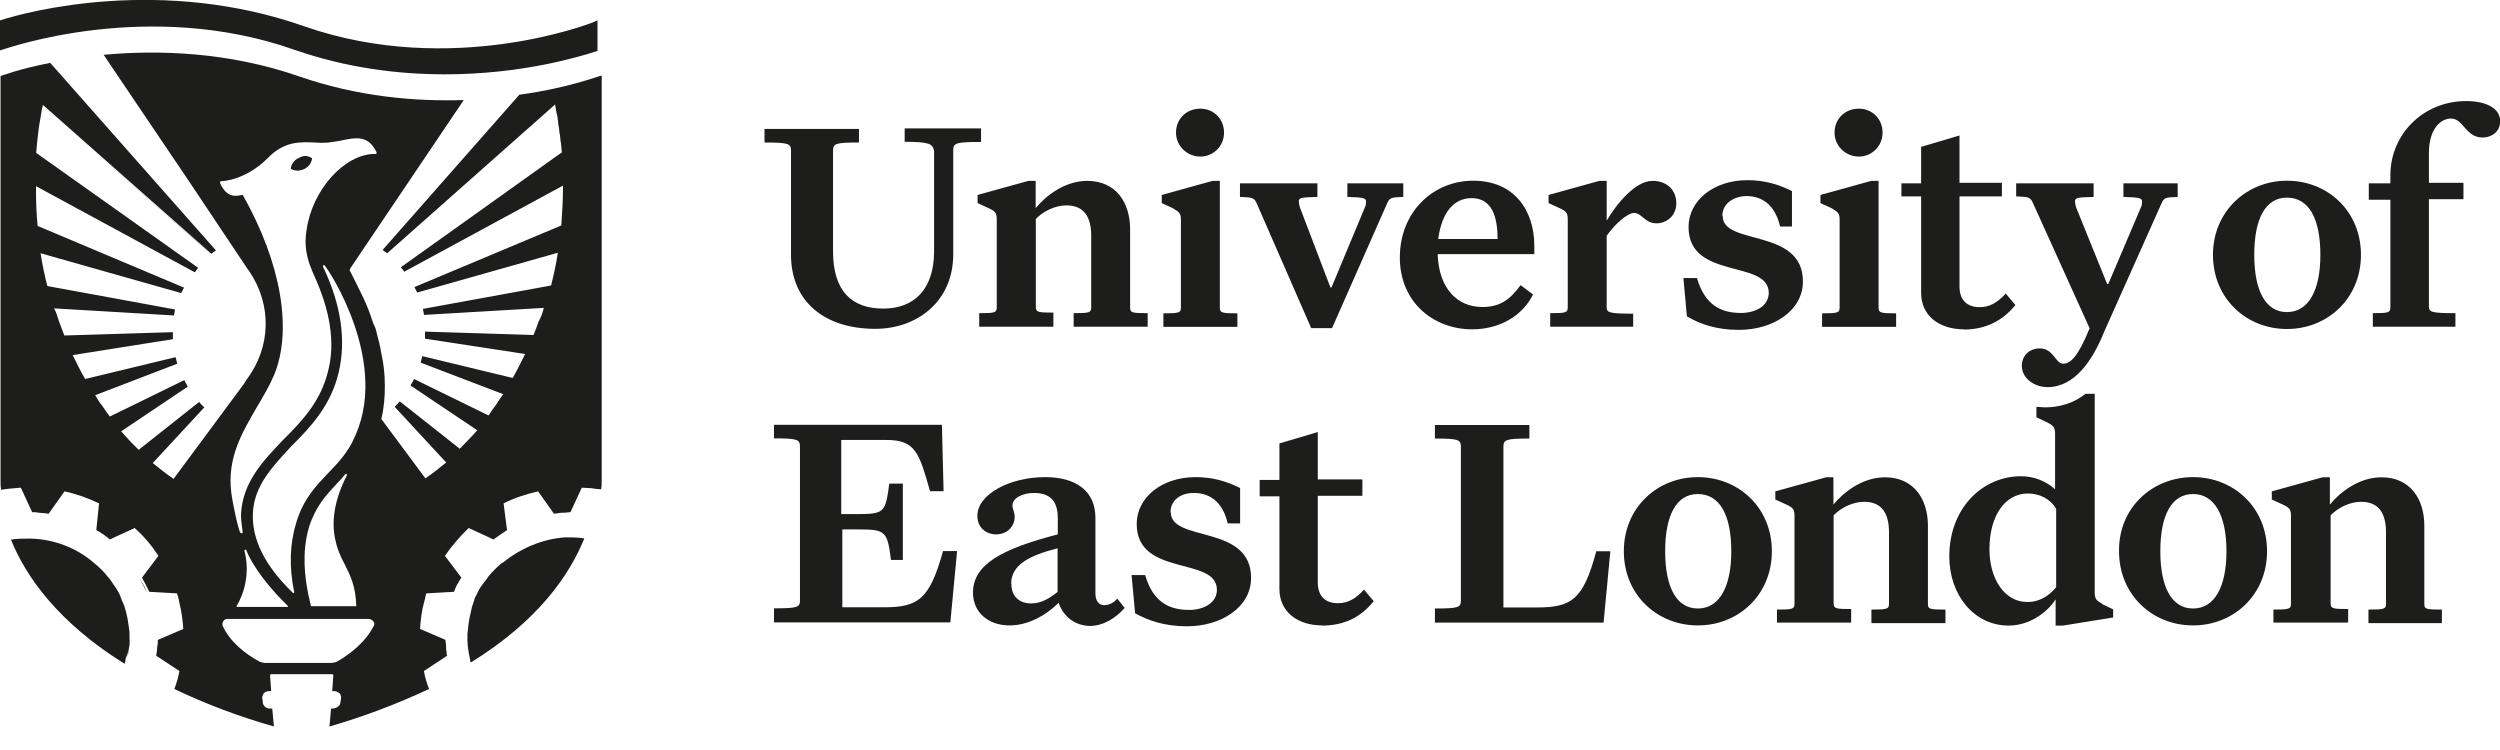
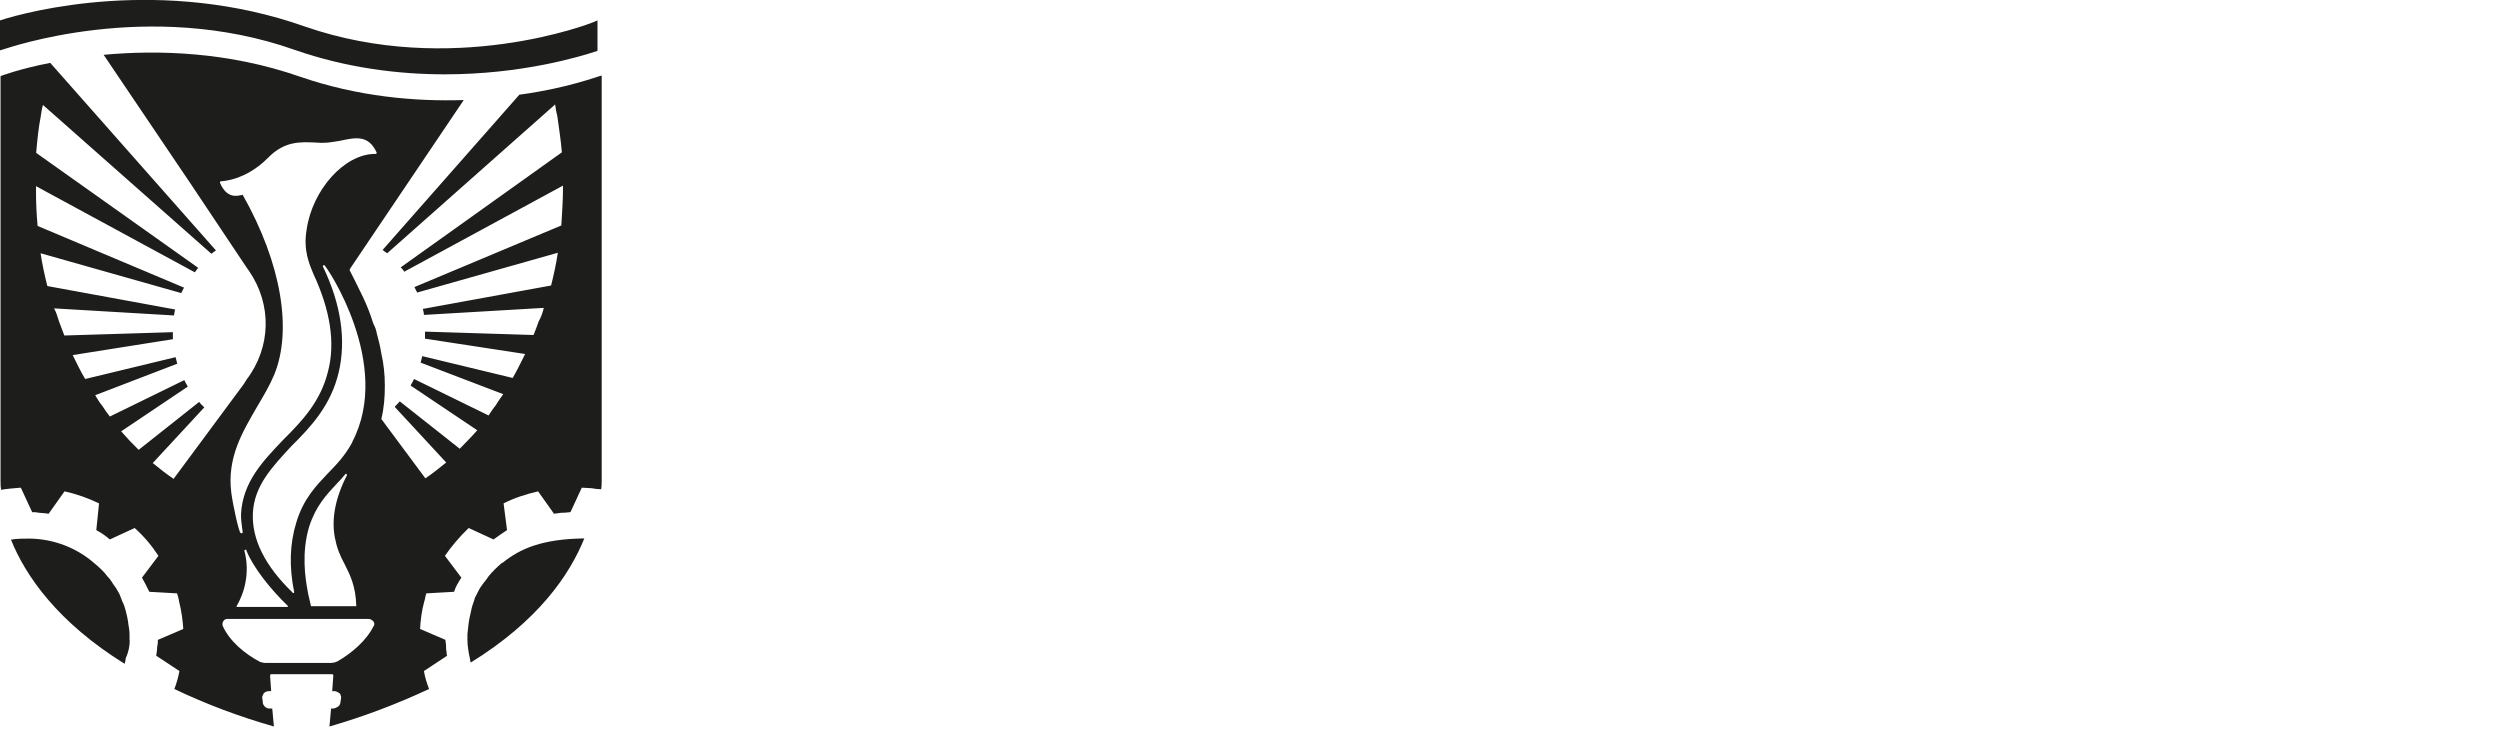
<svg xmlns="http://www.w3.org/2000/svg" width="60" height="18" viewBox="0 0 60 18" fill="none">
  <g clip-path="url(#clip0_4_528)">
-     <path d="M49.146 9.291C48.822 9.291 48.524 9.08 48.524 8.779C48.524 8.505 48.743 8.361 48.945 8.361C49.295 8.361 49.326 8.729 49.515 8.729C49.703 8.729 49.883 8.534 50.151 7.879L48.795 4.882C48.73 4.726 48.686 4.726 48.388 4.713V4.4H50.247V4.726C49.879 4.738 49.8 4.738 49.8 4.831C49.8 4.869 49.813 4.924 49.826 4.975L50.572 6.818H50.598L51.383 4.975C51.409 4.924 51.409 4.869 51.409 4.831C51.409 4.751 51.326 4.738 50.962 4.726V4.4H52.264V4.726C51.966 4.738 51.94 4.738 51.87 4.895L50.497 7.968C50.225 8.648 49.791 9.291 49.142 9.291H49.146ZM22.646 11.789H22.321C22.063 10.889 21.984 10.559 21.278 10.559H20.19V12.338H20.572C21.225 12.338 21.251 12.3 21.343 11.607H21.668V13.438H21.383C21.299 12.744 21.247 12.706 20.598 12.706H20.216V14.575H21.207C22.036 14.575 22.308 14.393 22.633 13.226H22.97L22.808 14.938H18.576V14.6C19.146 14.6 19.199 14.575 19.199 14.405V10.715C19.199 10.546 19.133 10.521 18.576 10.521V10.195H22.606L22.646 11.789ZM25.413 14.46C25.075 14.799 24.641 15.01 24.233 15.01C23.703 15.01 23.352 14.684 23.352 14.224C23.352 13.543 24.045 13.175 25.387 12.825V12.431C25.387 12.038 25.211 11.831 24.817 11.831C24.545 11.831 24.299 11.95 24.299 12.131C24.299 12.212 24.352 12.288 24.352 12.406C24.352 12.63 24.176 12.825 23.904 12.825C23.672 12.825 23.457 12.668 23.457 12.381C23.457 11.857 24.242 11.451 25.084 11.451C25.816 11.451 26.29 11.776 26.29 12.431V14.249C26.29 14.431 26.387 14.524 26.492 14.524C26.597 14.524 26.711 14.486 26.816 14.367L26.992 14.591C26.772 14.841 26.474 15.023 26.15 15.023C25.799 15.01 25.527 14.811 25.404 14.46H25.413ZM24.273 14.012C24.273 14.325 24.474 14.482 24.746 14.482C24.979 14.482 25.167 14.376 25.382 14.207V13.159C24.716 13.328 24.268 13.552 24.268 14.008L24.273 14.012ZM28.101 12.3C28.101 13.019 30.026 12.575 30.026 13.869C30.026 14.575 29.307 15.031 28.491 15.031C27.961 15.031 27.57 14.9 27.242 14.718L27.158 13.801H27.483C27.671 14.444 28.053 14.638 28.54 14.638C28.89 14.638 29.206 14.469 29.206 14.156C29.206 13.345 27.281 13.856 27.281 12.575C27.281 11.945 27.878 11.451 28.693 11.451C29.114 11.451 29.452 11.556 29.763 11.713V12.562H29.465C29.355 12.093 29.084 11.831 28.649 11.831C28.338 11.831 28.092 12 28.092 12.3H28.101ZM31.737 15.01C31.14 15.01 30.706 14.684 30.706 14.135V11.912H30.232V11.518H30.706V10.643L31.627 10.369V11.506H32.697V11.899H31.627V13.979C31.627 14.304 31.802 14.477 32.114 14.477C32.346 14.477 32.535 14.372 32.736 14.152L32.969 14.427C32.671 14.807 32.263 15.014 31.732 15.014L31.737 15.01ZM38.481 14.942H34.438V14.604C35.008 14.604 35.061 14.579 35.061 14.41V10.72C35.061 10.55 34.995 10.525 34.438 10.525V10.2H36.705V10.525C36.148 10.525 36.082 10.55 36.082 10.72V14.579H36.885C37.714 14.579 37.999 14.397 38.31 13.23H38.648L38.486 14.942H38.481ZM40.748 11.451C41.726 11.451 42.525 12.182 42.525 13.23C42.525 14.279 41.722 15.01 40.748 15.01C39.775 15.01 38.972 14.279 38.972 13.23C38.972 12.182 39.775 11.451 40.748 11.451ZM40.748 11.857C40.231 11.857 39.964 12.368 39.964 13.23C39.964 14.093 40.235 14.604 40.748 14.604C41.261 14.604 41.551 14.093 41.551 13.23C41.551 12.368 41.279 11.857 40.748 11.857ZM44.423 14.942H42.647V14.63C43.029 14.63 43.068 14.617 43.068 14.486V12.381C43.068 12.224 43.029 12.186 42.893 12.119L42.608 11.988V11.793L43.827 11.455H44.002V12.11C44.235 11.823 44.695 11.455 45.239 11.455C45.932 11.455 46.27 11.979 46.27 12.617V14.486C46.27 14.617 46.296 14.63 46.691 14.63V14.955H44.914V14.63C45.296 14.63 45.336 14.617 45.336 14.486V12.774C45.336 12.317 45.16 12.043 44.739 12.043C44.467 12.043 44.182 12.186 44.007 12.368V14.473C44.007 14.604 44.046 14.617 44.428 14.617V14.942H44.423ZM52.633 11.451C53.611 11.451 54.409 12.182 54.409 13.23C54.409 14.279 53.606 15.01 52.633 15.01C51.659 15.01 50.857 14.279 50.857 13.23C50.843 12.182 51.659 11.451 52.633 11.451ZM52.633 11.857C52.115 11.857 51.848 12.368 51.848 13.23C51.848 14.093 52.12 14.604 52.633 14.604C53.146 14.604 53.435 14.093 53.435 13.23C53.435 12.368 53.15 11.857 52.633 11.857ZM56.338 14.942H54.562V14.63C54.944 14.63 54.983 14.617 54.983 14.486V12.381C54.983 12.224 54.944 12.186 54.808 12.119L54.523 11.988V11.793L55.742 11.455H55.917V12.11C56.15 11.823 56.61 11.455 57.154 11.455C57.847 11.455 58.184 11.979 58.184 12.617V14.486C58.184 14.617 58.211 14.63 58.605 14.63V14.955H56.843V14.63C57.224 14.63 57.264 14.617 57.264 14.486V12.774C57.264 12.317 57.088 12.043 56.667 12.043C56.395 12.043 56.11 12.186 55.935 12.368V14.473C55.935 14.604 55.974 14.617 56.356 14.617V14.93H56.343V14.942H56.338ZM21.712 3.407V3.081H23.545V3.407C22.948 3.407 22.878 3.432 22.878 3.601V6.099C22.878 7.237 22.01 7.892 21.006 7.892C19.787 7.892 18.984 7.237 18.984 6.112V3.614C18.984 3.445 18.918 3.42 18.348 3.42V3.094H20.615V3.42C20.058 3.42 19.993 3.445 19.993 3.614V6.032C19.993 6.987 20.44 7.406 21.199 7.406C21.957 7.406 22.418 6.924 22.418 6.032V3.614C22.378 3.458 22.321 3.403 21.712 3.403V3.407ZM25.277 7.841H23.501V7.516C23.883 7.516 23.922 7.503 23.922 7.372V5.267C23.922 5.11 23.883 5.072 23.747 5.005L23.462 4.874V4.679L24.681 4.341H24.856V4.996C25.088 4.709 25.549 4.341 26.093 4.341C26.786 4.341 27.123 4.865 27.123 5.503V7.372C27.123 7.503 27.149 7.516 27.544 7.516V7.841H25.768V7.516C26.15 7.516 26.189 7.503 26.189 7.372V5.66C26.189 5.203 26.014 4.929 25.593 4.929C25.321 4.929 25.036 5.072 24.86 5.254V7.359C24.86 7.49 24.9 7.503 25.281 7.503V7.828V7.841H25.277ZM28.167 5.005L27.882 4.874V4.679L29.101 4.341H29.276V7.376C29.276 7.507 29.316 7.52 29.697 7.52V7.845H27.921V7.52C28.303 7.52 28.342 7.507 28.342 7.376V5.271C28.342 5.127 28.303 5.089 28.167 5.009V5.005ZM28.807 2.608C29.132 2.608 29.377 2.857 29.377 3.183C29.377 3.508 29.119 3.758 28.807 3.758C28.496 3.758 28.224 3.508 28.224 3.183C28.224 2.857 28.47 2.608 28.807 2.608ZM33.679 4.4V4.726C33.381 4.738 33.355 4.738 33.285 4.895L31.969 7.875H31.469L30.167 4.895C30.101 4.738 30.057 4.738 29.759 4.726V4.4H31.618V4.726C31.25 4.738 31.171 4.738 31.171 4.831C31.171 4.869 31.184 4.924 31.197 4.975L31.93 6.898H31.956L32.758 4.975C32.785 4.924 32.785 4.869 32.785 4.831C32.785 4.751 32.701 4.738 32.337 4.726V4.4H33.679ZM35.333 7.904C34.412 7.904 33.596 7.262 33.596 6.18C33.596 5.098 34.381 4.337 35.359 4.337C36.337 4.337 36.824 5.043 36.824 5.905V6.099H34.504C34.53 6.924 34.977 7.368 35.574 7.368C35.982 7.368 36.227 7.211 36.495 6.843L36.793 7.067C36.534 7.592 35.977 7.904 35.328 7.904H35.333ZM34.517 5.736H35.942C35.942 5.199 35.806 4.755 35.319 4.755C34.885 4.755 34.6 5.11 34.517 5.736ZM39.2 7.841H37.205V7.516C37.587 7.516 37.626 7.503 37.626 7.372V5.267C37.626 5.11 37.587 5.072 37.451 5.005L37.166 4.874V4.679L38.385 4.341H38.56V5.296C38.793 4.903 39.24 4.341 39.661 4.341C40.012 4.341 40.231 4.565 40.231 4.878C40.231 5.191 39.985 5.36 39.757 5.36C39.472 5.36 39.407 5.11 39.214 5.11C39.038 5.123 38.74 5.398 38.56 5.66V7.372C38.56 7.503 38.626 7.528 39.196 7.528V7.841H39.2ZM41.345 5.186C41.345 5.905 43.27 5.461 43.27 6.755C43.27 7.461 42.551 7.917 41.735 7.917C41.205 7.917 40.814 7.786 40.485 7.592L40.402 6.674H40.727C40.915 7.317 41.297 7.511 41.783 7.511C42.134 7.511 42.45 7.342 42.45 7.029C42.45 6.218 40.525 6.729 40.525 5.449C40.525 4.819 41.121 4.324 41.937 4.324C42.358 4.324 42.696 4.43 43.007 4.586V5.436H42.722C42.612 4.967 42.34 4.705 41.906 4.705C41.582 4.717 41.336 4.899 41.336 5.186H41.345ZM43.976 5.005L43.691 4.874V4.679L44.91 4.341H45.086V7.376C45.086 7.507 45.125 7.52 45.507 7.52V7.845H43.73V7.52C44.112 7.52 44.151 7.507 44.151 7.376V5.271C44.151 5.127 44.112 5.089 43.976 5.009V5.005ZM44.612 2.608C44.936 2.608 45.182 2.857 45.182 3.183C45.182 3.508 44.923 3.758 44.612 3.758C44.3 3.758 44.029 3.508 44.029 3.183C44.029 2.857 44.274 2.608 44.612 2.608ZM54.887 4.337C55.865 4.337 56.663 5.068 56.663 6.116C56.663 7.165 55.86 7.896 54.887 7.896C53.913 7.896 53.111 7.165 53.111 6.116C53.111 5.068 53.926 4.337 54.887 4.337ZM54.887 4.743C54.369 4.743 54.102 5.254 54.102 6.116C54.102 6.979 54.374 7.49 54.887 7.49C55.4 7.49 55.689 6.979 55.689 6.116C55.689 5.254 55.417 4.743 54.887 4.743ZM58.943 7.841H56.948V7.516C57.329 7.516 57.369 7.503 57.369 7.372V4.793H56.851V4.4H57.369V4.206C57.369 3.225 58.154 2.426 59.189 2.426C59.662 2.426 60.004 2.595 60.004 2.908C60.004 3.183 59.772 3.301 59.583 3.301C59.176 3.301 59.123 2.845 58.825 2.845C58.566 2.845 58.294 3.107 58.294 3.669V4.388H59.123V4.781H58.294V7.359C58.294 7.49 58.36 7.516 58.93 7.516V7.841H58.943ZM47.138 7.904C46.541 7.904 46.107 7.579 46.107 7.029V4.713H45.634V4.4H46.107V3.525L47.028 3.251V4.388H48.046V4.713H47.028V6.873C47.028 7.199 47.204 7.372 47.515 7.372C47.747 7.372 47.936 7.266 48.138 7.046L48.37 7.321C48.072 7.689 47.664 7.909 47.133 7.909L47.138 7.904ZM50.449 14.486C50.326 14.422 50.273 14.38 50.273 14.224V9.451H50.054C49.769 9.676 49.431 9.777 49.076 9.777C49.01 9.777 48.94 9.764 48.874 9.764V10.014L49.146 10.145C49.269 10.208 49.322 10.25 49.322 10.407V11.742C49.102 11.548 48.822 11.43 48.506 11.43C47.572 11.43 46.783 12.203 46.783 13.353C46.783 14.283 47.379 15.014 48.208 15.014C48.752 15.014 49.173 14.646 49.335 14.384V15.014H49.51L50.716 14.82V14.625L50.444 14.494L50.449 14.486ZM49.348 14.093C49.186 14.287 48.967 14.448 48.655 14.448C48.111 14.448 47.747 13.898 47.747 13.18C47.747 12.368 48.129 11.844 48.668 11.844C48.94 11.844 49.199 11.962 49.348 12.212V14.097V14.093ZM4.192 14.262C4.219 14.342 4.232 14.393 4.245 14.473C4.232 14.393 4.219 14.329 4.192 14.262L3.526 14.224C3.486 14.093 3.416 13.987 3.35 13.886C3.416 14.004 3.473 14.11 3.526 14.224L4.192 14.262ZM13.296 12.313C13.27 12.313 13.23 12.326 13.2 12.326C13.226 12.326 13.266 12.313 13.296 12.313ZM10.542 16.709C10.556 16.684 10.569 16.671 10.569 16.659C10.556 16.684 10.556 16.697 10.542 16.709ZM3.052 15.792C3.092 15.648 3.105 15.505 3.105 15.361C3.105 15.505 3.079 15.648 3.052 15.792ZM4.179 7.41C4.166 7.461 4.153 7.503 4.153 7.554C4.153 7.516 4.166 7.461 4.179 7.41ZM13.489 3.669C13.463 3.369 13.437 3.081 13.38 2.794C13.419 3.081 13.463 3.369 13.489 3.669ZM9.2 9.253C9.2 9.528 9.174 9.777 9.117 10.052C9.17 9.802 9.2 9.528 9.2 9.253ZM10.178 7.554C10.165 7.503 10.152 7.461 10.152 7.41C10.165 7.461 10.165 7.516 10.178 7.554ZM5.048 6.087L1.004 2.519C0.978 2.612 0.978 2.701 0.952 2.794C0.965 2.701 0.978 2.612 1.004 2.519L5.048 6.091V6.087ZM4.71 6.417C4.684 6.442 4.644 6.497 4.627 6.522C4.653 6.497 4.679 6.459 4.71 6.417ZM12.823 11.802C12.524 11.865 12.253 11.971 11.994 12.089C12.253 11.958 12.538 11.865 12.823 11.802ZM9.705 6.535C9.678 6.51 9.652 6.455 9.621 6.429C9.648 6.455 9.687 6.51 9.705 6.535ZM12.064 12.732C11.941 12.795 11.832 12.875 11.739 12.956L12.064 12.732ZM10.801 14.211C10.841 14.08 10.911 13.974 10.976 13.873C10.911 13.979 10.841 14.097 10.801 14.211ZM7.288 4.062C7.411 4.011 7.477 3.906 7.49 3.8C7.407 3.737 7.288 3.72 7.179 3.787C7.056 3.838 6.99 3.944 6.977 4.049C7.06 4.1 7.166 4.113 7.288 4.062Z" fill="#1D1D1B" />
    <path d="M12.467 2.27L9.183 5.998C9.209 6.023 9.249 6.049 9.293 6.078L13.323 2.507C13.336 2.6 13.349 2.688 13.375 2.781C13.415 3.069 13.459 3.356 13.485 3.656L9.617 6.417C9.643 6.442 9.683 6.48 9.7 6.522L13.511 4.455V4.574C13.511 4.848 13.485 5.148 13.472 5.411L9.946 6.89L10.012 7.021L13.388 6.066C13.349 6.328 13.292 6.59 13.226 6.852L10.148 7.414C10.161 7.465 10.174 7.507 10.174 7.558L13.051 7.389C13.024 7.507 12.985 7.613 12.928 7.714C12.889 7.833 12.845 7.938 12.805 8.04L10.2 7.959V8.128L12.603 8.496C12.507 8.691 12.415 8.877 12.305 9.071L10.134 8.547C10.121 8.598 10.108 8.653 10.095 8.703L12.077 9.46C12.025 9.54 11.954 9.629 11.902 9.722C11.836 9.802 11.779 9.891 11.726 9.971L9.937 9.096C9.911 9.147 9.885 9.202 9.854 9.253L11.454 10.326C11.319 10.483 11.169 10.627 11.034 10.77L9.595 9.633C9.556 9.671 9.512 9.726 9.472 9.764L10.709 11.1C10.547 11.231 10.384 11.362 10.209 11.48L9.152 10.056C9.218 9.781 9.236 9.532 9.236 9.257C9.236 8.982 9.209 8.733 9.152 8.484C9.126 8.314 9.086 8.158 9.043 8.002C9.029 7.921 9.003 7.845 8.959 7.765C8.893 7.554 8.81 7.334 8.714 7.135C8.591 6.873 8.481 6.666 8.389 6.48L8.415 6.429L11.13 2.401C9.963 2.439 8.591 2.321 7.196 1.839C5.473 1.239 3.789 1.196 2.487 1.315L4.561 4.388L5.916 6.417L5.982 6.51C6.525 7.308 6.512 8.327 5.916 9.113L5.85 9.219L4.166 11.493C3.991 11.375 3.828 11.244 3.666 11.113L4.903 9.777C4.863 9.739 4.806 9.684 4.78 9.646L3.328 10.796C3.179 10.652 3.043 10.508 2.908 10.352L4.508 9.278C4.482 9.227 4.442 9.173 4.425 9.122L2.636 9.997C2.57 9.916 2.513 9.828 2.46 9.747C2.394 9.667 2.337 9.578 2.285 9.485L4.254 8.729C4.241 8.678 4.227 8.623 4.214 8.572L2.044 9.096C1.934 8.915 1.842 8.716 1.745 8.522L4.149 8.141V7.972L1.544 8.052C1.504 7.947 1.46 7.828 1.421 7.727C1.381 7.609 1.355 7.503 1.298 7.401L4.175 7.571C4.188 7.52 4.188 7.478 4.201 7.427L1.136 6.865C1.07 6.603 1.013 6.34 0.974 6.078L4.35 7.034L4.416 6.903L0.903 5.423C0.877 5.148 0.864 4.861 0.864 4.586V4.468L4.675 6.535C4.701 6.51 4.727 6.455 4.758 6.429L0.868 3.669C0.895 3.369 0.921 3.081 0.978 2.794C0.991 2.701 1.004 2.612 1.031 2.519L5.074 6.091C5.1 6.066 5.14 6.04 5.183 6.011L1.206 1.509C0.46 1.653 0.013 1.826 0.013 1.826V11.531C0.013 11.595 0.013 11.675 0.026 11.755C0.175 11.73 0.338 11.717 0.5 11.704L0.772 12.292C0.824 12.292 0.868 12.292 0.921 12.305C0.974 12.305 1.017 12.317 1.07 12.317C1.096 12.317 1.136 12.33 1.167 12.33L1.548 11.793C1.846 11.857 2.131 11.962 2.377 12.081L2.311 12.723C2.434 12.787 2.544 12.867 2.636 12.947L3.232 12.672C3.451 12.867 3.64 13.091 3.802 13.34L3.407 13.864C3.473 13.983 3.53 14.088 3.583 14.203L4.249 14.241C4.276 14.321 4.289 14.372 4.302 14.452C4.355 14.663 4.385 14.883 4.399 15.095L3.789 15.357C3.789 15.407 3.789 15.45 3.776 15.5C3.776 15.551 3.763 15.593 3.763 15.644C3.763 15.669 3.749 15.707 3.749 15.737L4.306 16.105C4.28 16.248 4.241 16.392 4.184 16.536C4.955 16.904 5.758 17.204 6.574 17.436L6.534 17.005H6.468C6.416 17.005 6.359 16.98 6.332 16.925C6.306 16.899 6.306 16.874 6.306 16.832L6.293 16.752C6.293 16.726 6.293 16.713 6.306 16.688C6.319 16.675 6.319 16.65 6.332 16.637C6.359 16.612 6.398 16.587 6.455 16.587H6.508L6.482 16.219C6.482 16.194 6.495 16.181 6.508 16.181H7.973C7.999 16.181 7.999 16.206 7.999 16.219L7.973 16.587H8.025C8.065 16.587 8.108 16.612 8.148 16.637C8.161 16.65 8.174 16.663 8.174 16.688C8.187 16.701 8.187 16.726 8.187 16.752L8.174 16.832C8.174 16.87 8.161 16.895 8.148 16.925C8.122 16.963 8.065 16.988 8.012 17.005H7.946L7.907 17.436C8.722 17.2 9.521 16.899 10.297 16.536C10.244 16.392 10.2 16.261 10.174 16.105L10.731 15.737C10.718 15.712 10.718 15.674 10.718 15.644C10.705 15.593 10.705 15.551 10.705 15.5C10.705 15.45 10.691 15.407 10.691 15.357L10.082 15.095C10.095 14.87 10.121 14.663 10.178 14.452C10.205 14.372 10.205 14.321 10.231 14.241L10.898 14.203C10.937 14.072 11.007 13.966 11.073 13.864L10.678 13.34C10.841 13.104 11.029 12.884 11.248 12.672L11.845 12.947C11.954 12.867 12.064 12.791 12.169 12.723L12.086 12.081C12.345 11.95 12.63 11.857 12.915 11.793L13.296 12.33C13.323 12.33 13.362 12.317 13.393 12.317C13.445 12.305 13.489 12.305 13.542 12.305C13.595 12.305 13.638 12.292 13.691 12.292L13.963 11.704C14.029 11.704 14.125 11.717 14.195 11.717C14.261 11.73 14.358 11.742 14.428 11.742C14.441 11.662 14.441 11.573 14.441 11.518V1.813C14.358 1.826 13.638 2.113 12.485 2.27H12.467ZM8.455 10.614C8.28 10.939 8.073 11.151 7.872 11.358C7.6 11.645 7.288 11.958 7.113 12.533C6.951 13.057 6.938 13.607 7.06 14.207C7.06 14.22 7.06 14.232 7.047 14.232H7.034C7.034 14.232 7.021 14.232 7.021 14.22C6.354 13.577 6.043 12.939 6.069 12.322C6.096 11.654 6.543 11.197 6.99 10.711C7.464 10.242 7.942 9.73 8.13 8.932C8.306 8.175 8.196 7.321 7.749 6.395C7.749 6.383 7.749 6.37 7.762 6.37C7.775 6.357 7.788 6.357 7.788 6.37C7.841 6.395 9.428 8.75 8.455 10.605V10.614ZM8.047 12.943C8.087 13.167 8.17 13.349 8.266 13.53C8.389 13.78 8.538 14.042 8.551 14.549H7.464C7.438 14.418 7.398 14.287 7.381 14.169C7.328 13.881 7.231 13.268 7.42 12.639C7.582 12.14 7.828 11.882 8.1 11.59C8.165 11.527 8.223 11.459 8.288 11.379C8.301 11.366 8.315 11.366 8.315 11.379C8.328 11.392 8.328 11.404 8.328 11.404C8.043 11.954 7.946 12.478 8.043 12.934L8.047 12.943ZM5.863 13.218C5.863 13.218 5.876 13.192 5.89 13.192C5.903 13.192 5.916 13.192 5.916 13.218C6.078 13.623 6.499 14.148 6.907 14.541C6.92 14.553 6.907 14.566 6.894 14.566H5.688L5.675 14.553C6.082 13.86 5.863 13.218 5.863 13.218ZM6.161 9.777C6.324 9.502 6.473 9.253 6.582 8.991C7.017 7.93 6.758 6.324 5.824 4.675C5.74 4.688 5.455 4.806 5.28 4.388V4.362C5.28 4.362 5.293 4.35 5.306 4.35C5.319 4.35 5.89 4.337 6.433 3.787C6.828 3.382 7.205 3.407 7.56 3.42C7.709 3.432 7.845 3.432 7.981 3.407L8.144 3.382C8.525 3.301 8.836 3.225 9.038 3.656V3.682L9.025 3.694H8.999C8.266 3.694 7.495 4.557 7.359 5.512C7.275 6.011 7.424 6.336 7.521 6.573C7.929 7.448 8.051 8.234 7.872 8.915C7.696 9.633 7.249 10.107 6.802 10.55C6.328 11.049 5.824 11.556 5.784 12.343C5.784 12.461 5.797 12.579 5.811 12.668C5.824 12.774 5.837 12.799 5.797 12.799C5.797 12.799 5.789 12.795 5.771 12.787C5.732 12.761 5.596 12.157 5.552 11.831C5.442 10.982 5.824 10.364 6.161 9.777ZM8.968 15.023C8.793 15.378 8.437 15.678 8.1 15.872C8.047 15.898 7.99 15.91 7.937 15.91H6.363C6.324 15.91 6.28 15.898 6.24 15.885C5.872 15.691 5.508 15.386 5.346 15.023C5.319 14.942 5.372 14.854 5.455 14.854H8.85C8.946 14.866 9.012 14.947 8.972 15.023H8.968Z" fill="#1D1D1B" />
-     <path d="M12.051 13.505C11.928 13.611 11.818 13.716 11.726 13.83C11.687 13.894 11.63 13.961 11.59 14.012L11.525 14.105C11.485 14.169 11.459 14.236 11.415 14.316C11.389 14.342 11.389 14.397 11.376 14.422C11.349 14.502 11.323 14.566 11.31 14.646C11.283 14.765 11.257 14.87 11.244 14.984C11.231 15.065 11.231 15.141 11.218 15.221V15.352C11.218 15.496 11.244 15.64 11.27 15.771C11.283 15.809 11.283 15.864 11.297 15.902C12.924 14.896 13.669 13.797 14.024 12.922C13.875 12.896 13.713 12.896 13.564 12.896C13.007 12.934 12.476 13.171 12.06 13.509L12.051 13.505ZM3.109 15.361V15.23C3.109 15.149 3.096 15.06 3.083 14.993C3.07 14.874 3.043 14.756 3.017 14.655C2.991 14.574 2.978 14.511 2.934 14.431C2.921 14.405 2.907 14.35 2.894 14.325C2.868 14.245 2.829 14.194 2.785 14.114L2.719 14.021C2.679 13.957 2.636 13.89 2.583 13.839C2.486 13.708 2.381 13.615 2.258 13.513C1.837 13.146 1.294 12.938 0.724 12.926C0.561 12.926 0.412 12.926 0.263 12.951C0.614 13.826 1.39 14.938 2.991 15.931C3.004 15.893 3.017 15.838 3.017 15.8C3.083 15.656 3.114 15.513 3.114 15.356L3.109 15.361ZM7.069 1.196C8.345 1.64 9.595 1.784 10.678 1.784C12.511 1.784 13.906 1.365 14.34 1.221V0.49L14.217 0.541C14.191 0.554 10.841 1.864 7.31 0.634C3.894 -0.571 0.68 0.266 0 0.49V1.209L0.123 1.171C0.149 1.171 3.557 -0.047 7.069 1.196Z" fill="#1D1D1B" />
+     <path d="M12.051 13.505C11.928 13.611 11.818 13.716 11.726 13.83C11.687 13.894 11.63 13.961 11.59 14.012L11.525 14.105C11.485 14.169 11.459 14.236 11.415 14.316C11.389 14.342 11.389 14.397 11.376 14.422C11.349 14.502 11.323 14.566 11.31 14.646C11.283 14.765 11.257 14.87 11.244 14.984C11.231 15.065 11.231 15.141 11.218 15.221V15.352C11.218 15.496 11.244 15.64 11.27 15.771C11.283 15.809 11.283 15.864 11.297 15.902C12.924 14.896 13.669 13.797 14.024 12.922C13.007 12.934 12.476 13.171 12.06 13.509L12.051 13.505ZM3.109 15.361V15.23C3.109 15.149 3.096 15.06 3.083 14.993C3.07 14.874 3.043 14.756 3.017 14.655C2.991 14.574 2.978 14.511 2.934 14.431C2.921 14.405 2.907 14.35 2.894 14.325C2.868 14.245 2.829 14.194 2.785 14.114L2.719 14.021C2.679 13.957 2.636 13.89 2.583 13.839C2.486 13.708 2.381 13.615 2.258 13.513C1.837 13.146 1.294 12.938 0.724 12.926C0.561 12.926 0.412 12.926 0.263 12.951C0.614 13.826 1.39 14.938 2.991 15.931C3.004 15.893 3.017 15.838 3.017 15.8C3.083 15.656 3.114 15.513 3.114 15.356L3.109 15.361ZM7.069 1.196C8.345 1.64 9.595 1.784 10.678 1.784C12.511 1.784 13.906 1.365 14.34 1.221V0.49L14.217 0.541C14.191 0.554 10.841 1.864 7.31 0.634C3.894 -0.571 0.68 0.266 0 0.49V1.209L0.123 1.171C0.149 1.171 3.557 -0.047 7.069 1.196Z" fill="#1D1D1B" />
  </g>
  <defs>
    <clipPath id="clip0_4_528">
      <rect width="60" height="17.428" fill="white" />
    </clipPath>
  </defs>
</svg>